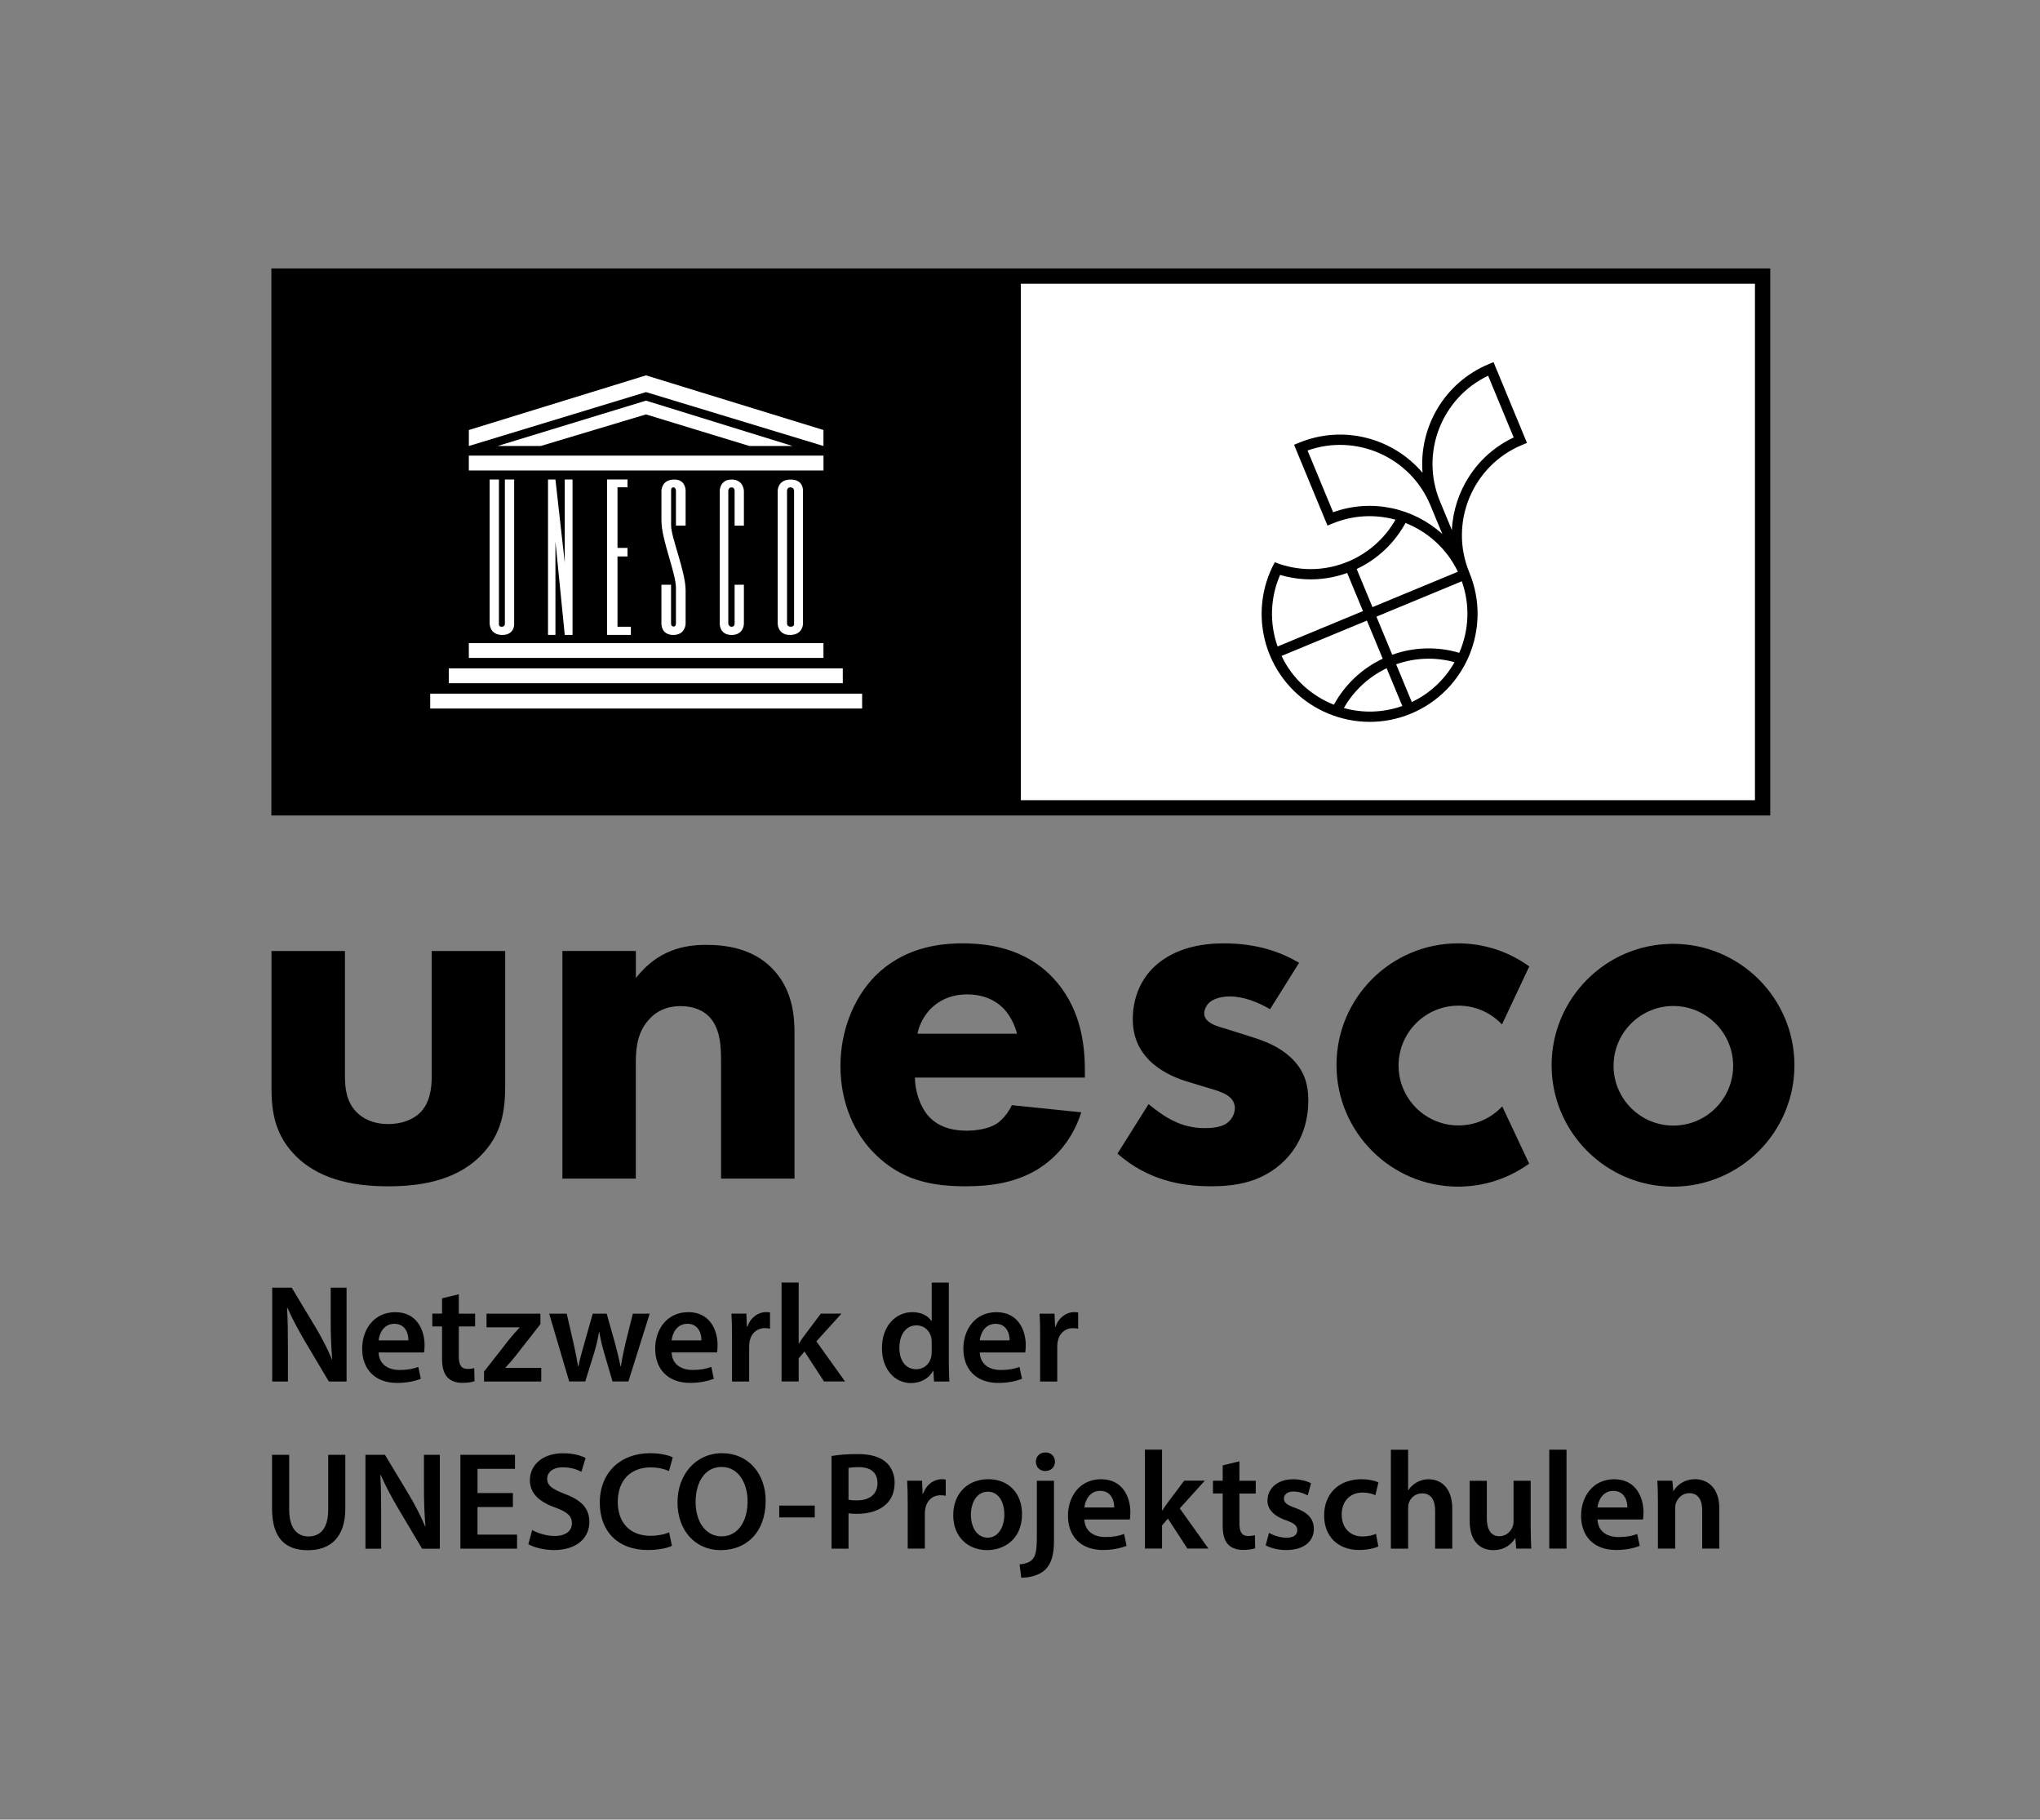
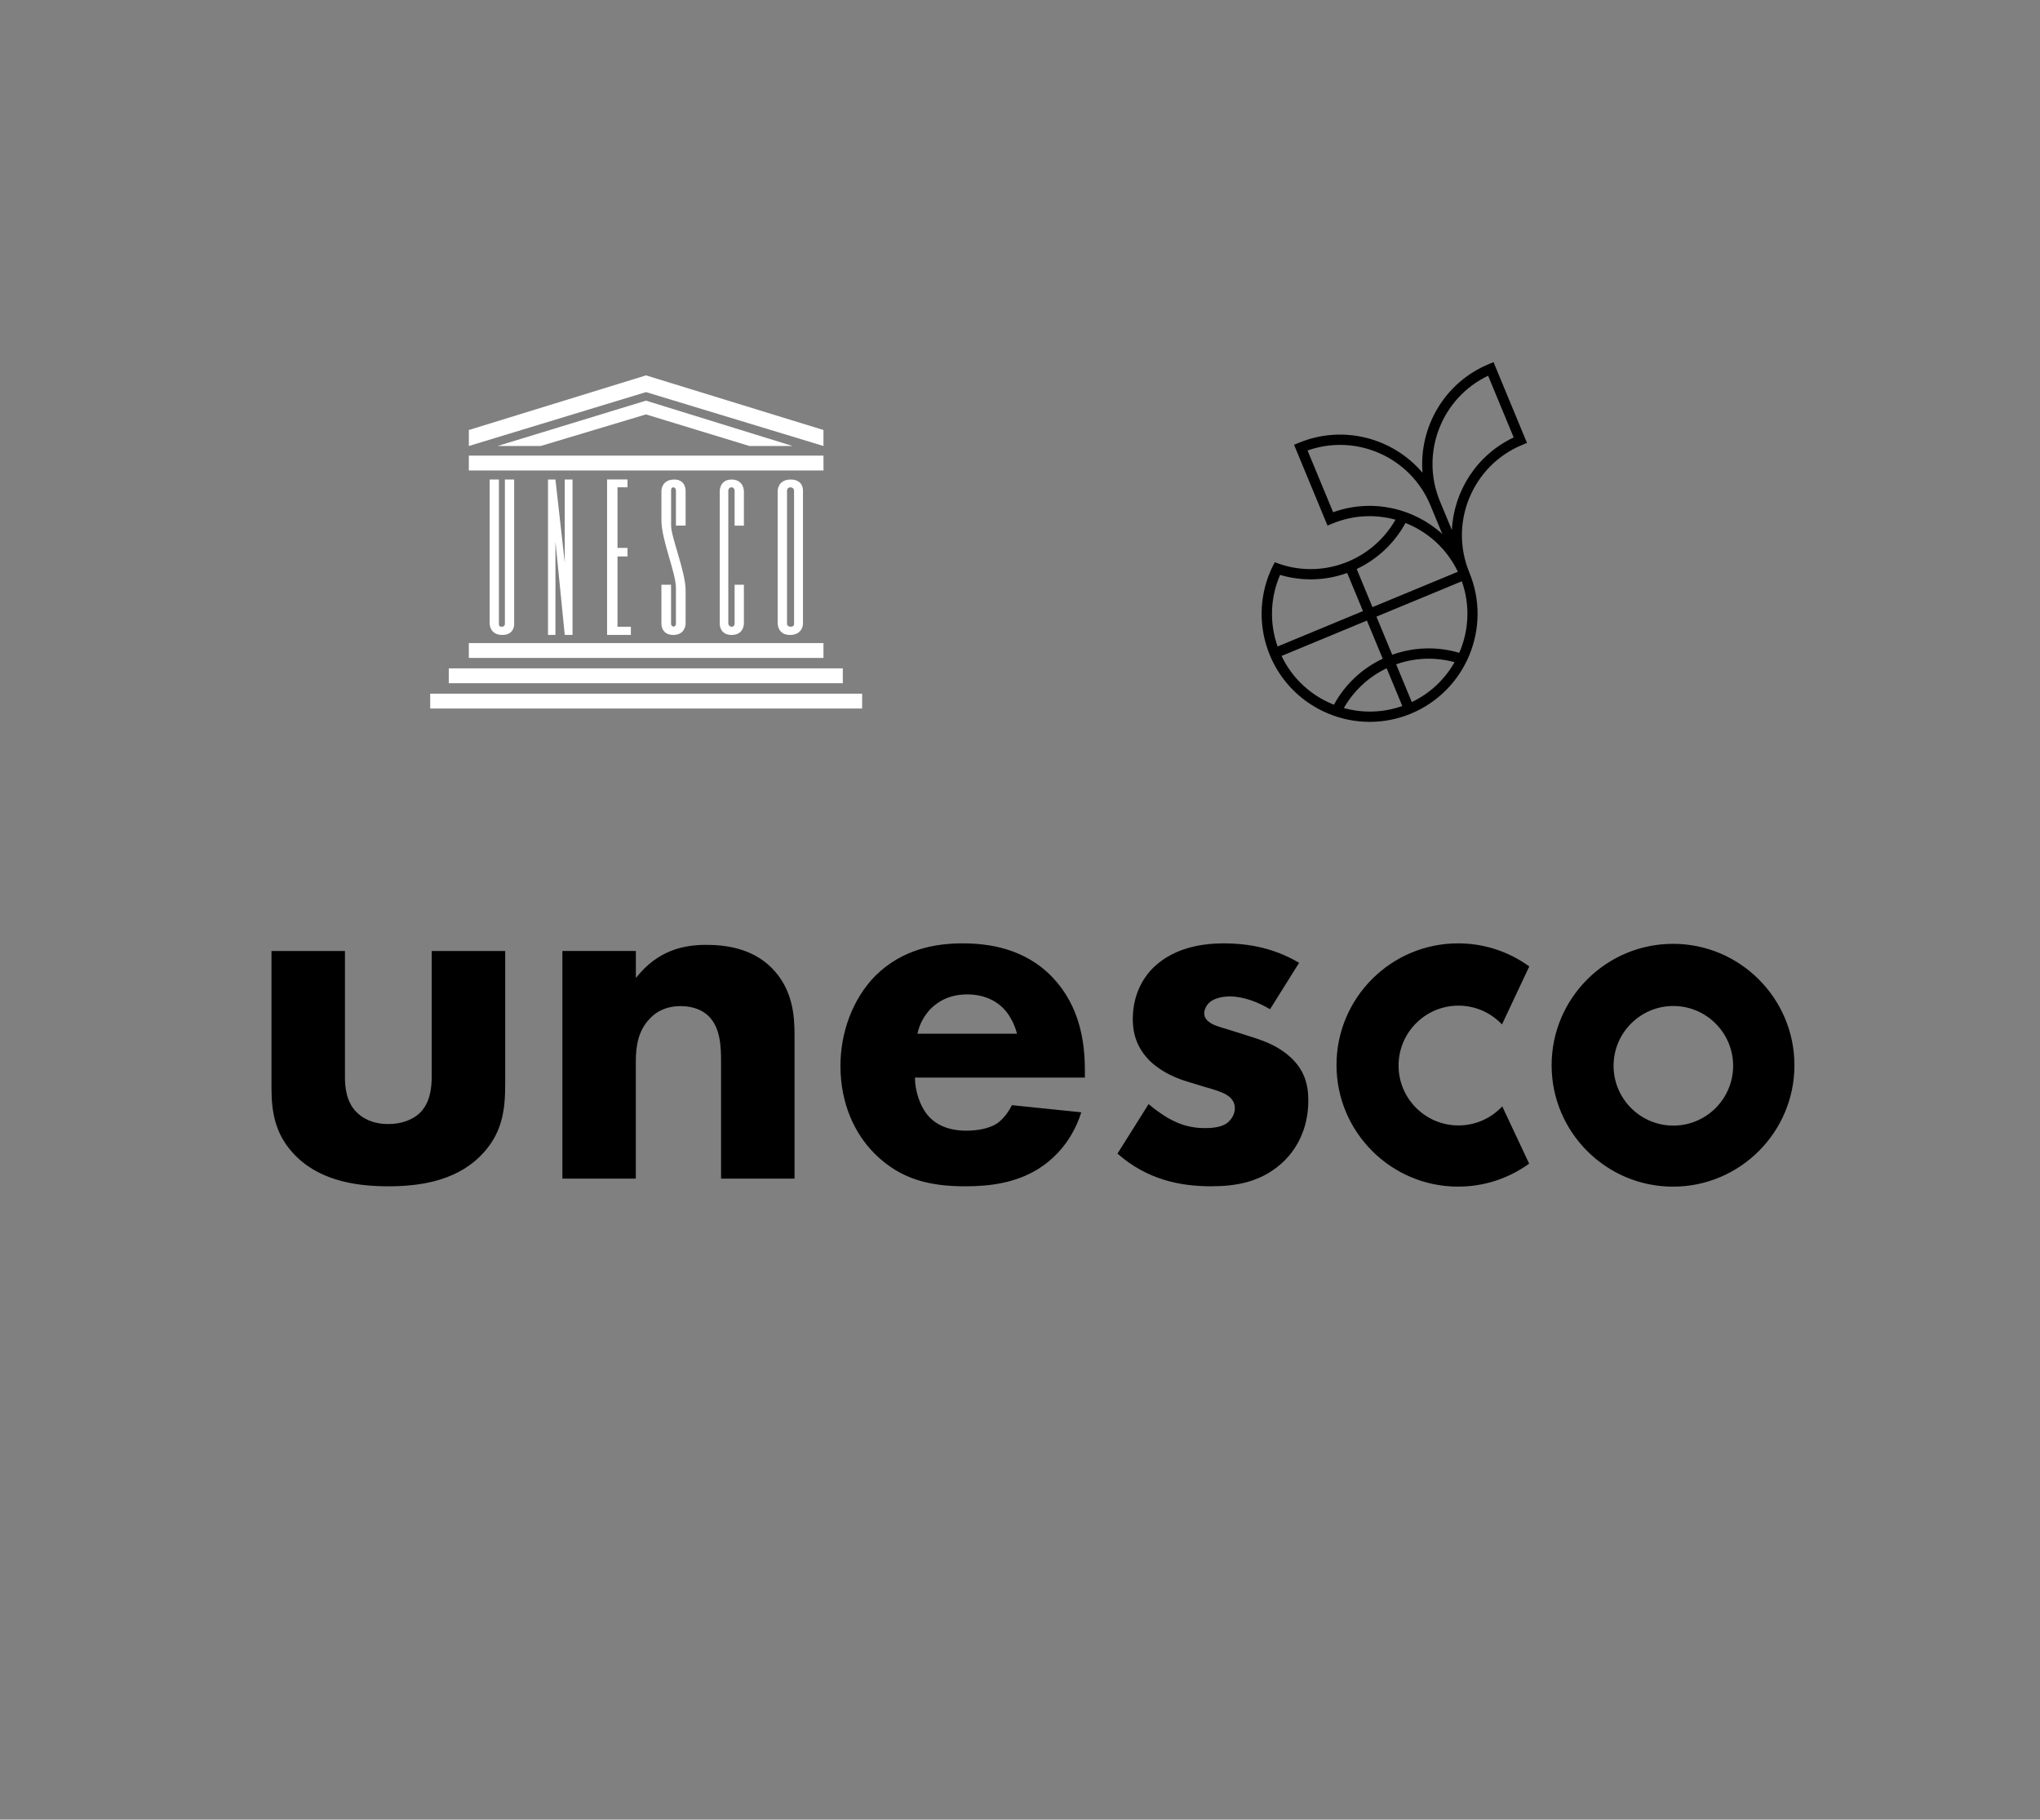
<svg xmlns="http://www.w3.org/2000/svg" id="Ebene_1" viewBox="0 0 746.9 666.1">
  <rect x="0" y="0" width="746.9" height="666.1" fill="#808080" stroke="none" />
  <defs>
    <style>.cls-1{fill:#fff;}</style>
  </defs>
  <g>
    <g>
-       <rect class="cls-1" x="348.86" y="101.07" width="295.69" height="194.65" />
-       <path d="M99.36,98.27v200.25H648.14V98.27H99.36Zm543.18,194.65H373.75V103.87h268.79v189.05h0Z" />
      <path class="cls-1" d="M171.65,235.41h129.84v5.44H171.65v-5.44Zm-7.34,14.69h144.26v-5.44H164.31v5.44Zm-6.8,9.26h158.14v-5.44H157.51v5.44Zm14.15-87.14h129.84v-5.44H171.65v5.44h0Zm26.27-8.95l38.58-11.57,37.89,11.57h15.79l-53.68-16.61-54.37,16.61h15.79Zm38.59-25.86l-64.86,20v5.85l64.86-19.73,64.97,19.73v-5.85l-64.97-20Zm-57.24,90.93s0,4.09,4.62,4.09,4.35-4.09,4.35-4.09v-52.8h-3.4v52.94s0,.95-1.22,.95-.96-1.23-.96-1.23v-52.66h-3.4v52.8h0Zm21.36,4.08h2.72v-34.2l3.41,34.2h2.85v-56.89h-2.85v30.41l-3.41-30.41h-2.72v56.89Zm21.64,0h8.7v-3h-4.9v-25.72h3.67v-3.13h-3.67v-22.19h3.67v-2.86h-7.48v56.89h0Zm50.08-40v-12.79s-.14-4.09-4.49-4.09-4.35,4.09-4.35,4.09v48.72s-.14,4.08,4.35,4.08,4.49-4.08,4.49-4.08v-14.3h-3.4v14.3s0,1.08-1.09,1.08c-1.02,0-1.22-1.08-1.22-1.08v-48.72s0-1.23,1.22-1.23c1.09,0,1.09,1.23,1.09,1.23v12.79h3.4Zm18.37-12.8s0-1.22-1.36-1.22c-1.22,0-1.22,1.22-1.22,1.22v48.72s0,1.08,1.36,1.08,1.22-1.08,1.22-1.08v-48.72Zm3.27,48.72s0,4.09-4.77,4.09c-4.49,0-4.49-4.09-4.49-4.09v-48.72s0-4.08,4.76-4.08,4.49,4.08,4.49,4.08v48.72h0Zm-46.54,0s0,1.09-.88,1.02c-.89-.07-.89-1.02-.89-1.02v-14.29h-3.53v14.29s-.13,4.09,4.35,4.09,4.51-4.09,4.51-4.09v-12.31c0-6.67-5.31-19.4-5.31-23.6v-12.81s-.13-1.22,.81-1.22,.96,1.22,.96,1.22v12.79h3.54v-12.79s.13-4.22-4.36-4.08-4.49,4.08-4.49,4.08v10.89c0,7.14,5.31,19.18,5.31,24.7v13.13h-.02Z" />
      <path d="M545.1,133.28c-16.26,6.73-25.64,23.13-24.27,39.79-10.81-12.76-29.04-17.7-45.3-10.97l-1.74,.71,.72,1.75,10.8,26.09,.72,1.74,1.74-.71c7.63-3.17,15.75-3.48,23.15-1.44-3.92,6.89-10.02,12.29-17.39,15.35-7.45,3.09-15.52,3.56-23.17,1.44-1.22-.34-2.44-.74-3.63-1.22-.6,1.11-1.16,2.24-1.65,3.4-4.11,9.63-4.28,20.65-.15,30.64,8.34,20.13,31.51,29.73,51.64,21.39,20.14-8.34,29.75-31.51,21.4-51.65-7.55-18.22,1.13-39.19,19.35-46.73l1.75-.72-.72-1.74-10.81-26.09-.71-1.75-1.74,.72h.01Zm-57.01,54.23l-9.36-22.6c17.79-6.31,37.66,2.39,44.97,20.03l4.37,10.54c-10.54-9.57-25.86-13.05-39.97-7.97m26.48,3.94c8.17,3.22,15.16,9.41,19.18,17.85l-31.26,12.95-5.78-13.96c7.59-3.57,13.85-9.47,17.86-16.84m-45.91,19c8.06,2.39,16.61,2.16,24.57-.71l5.78,13.96-31.26,12.95c-3.06-8.63-2.66-17.98,.91-26.19m.53,29.66l31.26-12.95,5.79,13.96c-7.61,3.58-13.86,9.48-17.87,16.84-8.16-3.22-15.15-9.41-19.17-17.85m44.21,18.32c-7.11,2.52-14.56,2.64-21.4,.75,3.61-6.34,9.08-11.42,15.67-14.57l5.73,13.82Zm-2.25-15.26c6.9-2.45,14.36-2.71,21.39-.78-3.51,6.17-8.86,11.36-15.66,14.6l-5.73-13.82h0Zm23.1-4.21c-8.05-2.38-16.64-2.13-24.54,.71l-5.78-13.95,31.26-12.95c3.13,8.82,2.57,18.14-.94,26.19m-2.7-44.93l-4.37-10.54c-7.31-17.64,.6-37.85,17.64-45.96l9.36,22.6c-13.57,6.39-21.94,19.69-22.63,33.9" />
    </g>
    <path d="M550.02,405.03l9.85,20.94-.38,.27c-7.54,5.32-16.4,8.14-25.64,8.14-24.55,0-44.52-19.97-44.52-44.53s19.97-44.52,44.52-44.52c9.26,0,18.13,2.83,25.68,8.17l.38,.27-9.99,21.23-.56-.55c-4.12-4.08-9.59-6.32-15.39-6.32-12.09,0-21.92,9.84-21.92,21.93s9.83,21.92,21.92,21.92c5.84,0,11.35-2.28,15.48-6.4l.56-.56h.01Zm106.97-15.08c0,24.5-19.94,44.44-44.45,44.44s-44.45-19.94-44.45-44.44,19.94-44.45,44.45-44.45,44.45,19.94,44.45,44.45Zm-22.44,.2c0-12.06-9.82-21.89-21.89-21.89s-21.89,9.82-21.89,21.89,9.82,21.89,21.89,21.89,21.89-9.82,21.89-21.89ZM99.4,348.13v50.26c0,9.15,1.5,17.56,9.16,25.03,9.52,9.34,23.35,10.84,33.63,10.84s23.91-1.5,33.44-10.84c8.4-8.22,9.34-17.18,9.34-26.71v-48.58h-26.91v45.96c0,4.11-.55,9.71-4.48,13.45-2.43,2.24-6.36,3.93-11.39,3.93-5.99,0-9.35-2.25-11.21-3.93-4.31-3.92-4.68-9.71-4.68-13.45v-45.96s-26.9,0-26.9,0Zm106.49,83.32h26.9v-42.79c0-5.41,.75-11.39,5.23-15.87,2.06-2.25,5.6-4.49,11.22-4.49,4.85,0,8.22,1.69,10.27,3.73,4.3,4.29,4.49,11.22,4.49,16.62v42.79h26.9v-52.69c0-6.72-.56-16.62-8.4-24.47-7.1-7.09-16.62-8.4-23.91-8.4-7.85,0-17.56,1.68-25.78,12.14v-9.91h-26.9v83.32l-.02,.02Zm191.31-39.79c0-10.27-1.87-23.35-11.77-33.81-10.28-10.84-23.74-12.52-33.07-12.52s-21.86,1.87-31.95,11.96c-8.41,8.59-12.7,20.92-12.7,32.88,0,13.83,5.22,24.85,12.51,32.13,9.71,9.71,20.74,11.96,33.26,11.96,9.34,0,18.3-1.31,26.34-6.16,4.86-2.99,12.33-9.15,16.07-20.93l-25.42-2.61c-2.24,4.67-5.41,6.72-5.78,6.91-2.81,1.69-6.92,2.43-10.84,2.43s-9.71-.74-13.82-5.23c-3.37-3.74-5.05-9.72-5.05-14.2h62.22v-2.81Zm-61.29-13.26c.75-3.73,2.62-6.72,4.68-8.97,2.61-2.61,6.72-5.42,13.64-5.42,5.42,0,9.71,1.87,12.7,4.68,3.93,3.74,5.24,8.96,5.42,9.71h-36.44Zm139.74-25.96c-6.72-3.93-15.32-7.11-27.65-7.11-7.67,0-17.76,1.5-25.22,8.4-4.85,4.49-8.03,11.21-8.03,19.25,0,6.35,2.05,11.02,5.98,15.13,3.56,3.55,8.59,6.16,13.46,7.66l6.72,2.05c3.93,1.12,6.36,1.86,8.22,2.98,2.43,1.5,2.98,3.37,2.98,4.86,0,2.06-1.11,4.11-2.81,5.41-2.42,1.88-6.72,1.88-8.4,1.88-3.56,0-7.48-.75-11.21-2.62-2.81-1.3-6.55-3.92-9.16-6.16l-11.39,18.12c10.83,9.53,22.98,11.96,34.19,11.96,8.77,0,18.86-1.3,27.09-9.52,3.73-3.75,8.59-10.83,8.59-21.86,0-6.36-1.68-11.39-6.55-15.89-4.29-3.92-9.15-5.79-13.82-7.28l-7.1-2.25c-3.37-1.12-6.16-1.68-8.03-2.8-1.31-.75-2.61-1.86-2.61-3.73,0-1.31,.74-2.81,1.68-3.74,1.69-1.69,4.86-2.43,7.66-2.43,5.23,0,10.65,2.25,14.76,4.68l10.65-17h0Z" />
  </g>
-   <path d="M99.66,505.73v-34.37h7.14l8.87,14.74c2.29,3.82,4.28,7.8,5.87,11.52h.1c-.41-4.59-.56-9.03-.56-14.28v-11.98h5.81v34.37h-6.48l-8.98-15.09c-2.19-3.77-4.49-8.01-6.17-11.88l-.15,.05c.25,4.44,.31,8.97,.31,14.63v12.29h-5.76Zm38.96-10.66c.15,4.49,3.67,6.43,7.65,6.43,2.91,0,5-.41,6.88-1.12l.92,4.33c-2.14,.87-5.1,1.53-8.67,1.53-8.06,0-12.8-4.95-12.8-12.54,0-6.88,4.18-13.36,12.14-13.36s10.71,6.63,10.71,12.09c0,1.17-.1,2.09-.2,2.65h-16.63Zm10.91-4.4c.05-2.29-.97-6.07-5.15-6.07-3.88,0-5.51,3.52-5.76,6.07h10.91Zm18.45-16.88v7.09h5.97v4.69h-5.97v10.96c0,3.01,.82,4.59,3.21,4.59,1.07,0,1.89-.15,2.45-.31l.1,4.79c-.92,.36-2.55,.61-4.54,.61-2.29,0-4.23-.76-5.41-2.04-1.33-1.43-1.94-3.67-1.94-6.93v-11.68h-3.57v-4.69h3.57v-5.61l6.12-1.48h0Zm9.23,28.31l9.33-11.93c1.27-1.53,2.35-2.75,3.67-4.18v-.1h-12.08v-5h19.73v3.83l-9.13,11.68c-1.22,1.48-2.4,2.91-3.67,4.23v.1h13.11v5h-20.96v-3.62h0Zm30.28-21.22l2.6,11.27c.56,2.65,1.12,5.35,1.58,8.06h.1c.51-2.7,1.33-5.46,2.04-8.01l3.21-11.32h5.1l3.11,11.02c.76,2.91,1.43,5.61,1.99,8.31h.1c.41-2.7,.97-5.41,1.63-8.31l2.75-11.02h6.17l-7.8,24.83h-5.81l-2.96-10.1c-.77-2.6-1.33-4.95-1.89-7.96h-.1c-.51,3.06-1.17,5.51-1.89,7.96l-3.16,10.1h-5.86l-7.34-24.83h6.43Zm38.41,14.18c.15,4.49,3.67,6.43,7.65,6.43,2.91,0,5-.41,6.88-1.12l.92,4.33c-2.14,.87-5.1,1.53-8.67,1.53-8.06,0-12.8-4.95-12.8-12.54,0-6.88,4.18-13.36,12.14-13.36s10.71,6.63,10.71,12.09c0,1.17-.1,2.09-.2,2.65h-16.63Zm10.91-4.4c.05-2.29-.97-6.07-5.15-6.07-3.88,0-5.51,3.52-5.76,6.07h10.91Zm11.19-1.78c0-3.37-.05-5.76-.2-8.01h5.46l.2,4.74h.2c1.22-3.52,4.13-5.3,6.78-5.3,.61,0,.97,.05,1.48,.15v5.92c-.51-.1-1.07-.2-1.83-.2-3.01,0-5.05,1.94-5.61,4.74-.1,.56-.2,1.22-.2,1.94v12.85h-6.27v-16.83h-.01Zm24.42,2.91h.1c.61-.97,1.33-2.04,1.99-2.91l6.02-8.01h7.55l-9.18,10.15,10.5,14.69h-7.7l-7.14-10.96-2.14,2.5v8.46h-6.27v-36.21h6.27v22.28h0Zm54.97-22.27v29.22c0,2.55,.1,5.3,.2,6.99h-5.61l-.25-3.93h-.1c-1.48,2.75-4.49,4.49-8.11,4.49-5.92,0-10.61-5.05-10.61-12.7-.05-8.31,5.15-13.26,11.12-13.26,3.42,0,5.86,1.43,6.99,3.26h.1v-14.07h6.27Zm-6.27,21.72c0-.51-.05-1.12-.15-1.63-.56-2.45-2.55-4.44-5.41-4.44-4.03,0-6.27,3.57-6.27,8.21s2.24,7.85,6.22,7.85c2.55,0,4.79-1.73,5.41-4.44,.15-.56,.2-1.17,.2-1.84v-3.72h0Zm17.61,3.83c.15,4.49,3.67,6.43,7.65,6.43,2.91,0,5-.41,6.88-1.12l.92,4.33c-2.14,.87-5.1,1.53-8.67,1.53-8.06,0-12.8-4.95-12.8-12.54,0-6.88,4.18-13.36,12.14-13.36s10.71,6.63,10.71,12.09c0,1.17-.1,2.09-.2,2.65h-16.63Zm10.91-4.4c.05-2.29-.97-6.07-5.15-6.07-3.88,0-5.51,3.52-5.76,6.07h10.91Zm11.18-1.78c0-3.37-.05-5.76-.2-8.01h5.46l.2,4.74h.2c1.22-3.52,4.13-5.3,6.78-5.3,.61,0,.97,.05,1.48,.15v5.92c-.51-.1-1.07-.2-1.84-.2-3.01,0-5.05,1.94-5.61,4.74-.1,.56-.2,1.22-.2,1.94v12.85h-6.27v-16.83h0Zm-274.94,43.66v20.04c0,6.73,2.81,9.84,7.04,9.84,4.54,0,7.24-3.11,7.24-9.84v-20.04h6.27v19.63c0,10.61-5.46,15.3-13.72,15.3s-13.11-4.44-13.11-15.25v-19.68h6.28Zm27.92,34.37v-34.37h7.14l8.87,14.74c2.29,3.82,4.28,7.8,5.87,11.52h.1c-.41-4.59-.56-9.03-.56-14.28v-11.98h5.81v34.37h-6.48l-8.98-15.09c-2.19-3.77-4.49-8.01-6.17-11.88l-.15,.05c.25,4.44,.31,8.98,.31,14.64v12.29h-5.76Zm53.98-15.26h-12.95v10.1h14.48v5.15h-20.75v-34.37h19.99v5.15h-13.72v8.87h12.95v5.1Zm7.04,8.41c2.04,1.17,5.1,2.19,8.31,2.19,4.03,0,6.27-1.89,6.27-4.69,0-2.6-1.73-4.13-6.12-5.71-5.66-2.04-9.28-5.05-9.28-9.99,0-5.61,4.69-9.89,12.14-9.89,3.72,0,6.48,.82,8.26,1.73l-1.53,5.05c-1.22-.66-3.62-1.63-6.83-1.63-3.98,0-5.71,2.14-5.71,4.13,0,2.65,1.99,3.88,6.58,5.66,5.97,2.24,8.87,5.25,8.87,10.2,0,5.51-4.18,10.3-13.05,10.3-3.62,0-7.39-1.02-9.28-2.14l1.38-5.2h0Zm51.19,5.8c-1.48,.76-4.74,1.53-8.87,1.53-10.91,0-17.54-6.83-17.54-17.29,0-11.32,7.85-18.15,18.36-18.15,4.13,0,7.09,.87,8.36,1.53l-1.38,5c-1.63-.71-3.88-1.33-6.73-1.33-6.99,0-12.03,4.39-12.03,12.65,0,7.55,4.44,12.39,11.98,12.39,2.55,0,5.2-.51,6.83-1.28l1.02,4.95h0Zm34.32-16.52c0,11.52-6.99,18.1-16.47,18.1s-15.81-7.39-15.81-17.49,6.63-18,16.32-18,15.96,7.6,15.96,17.39Zm-25.65,.51c0,6.99,3.52,12.54,9.54,12.54s9.49-5.61,9.49-12.8c0-6.48-3.21-12.6-9.49-12.6s-9.54,5.76-9.54,12.85h0Zm43.62,1.28v4.33h-13v-4.33h13Zm6.14-18.15c2.24-.41,5.35-.71,9.59-.71,4.59,0,7.96,.97,10.15,2.81,2.04,1.68,3.37,4.38,3.37,7.6s-1.02,5.97-2.96,7.8c-2.5,2.5-6.42,3.67-10.86,3.67-1.17,0-2.24-.05-3.06-.2v12.95h-6.22v-33.91h-.01Zm6.22,16c.77,.2,1.79,.25,3.06,.25,4.69,0,7.55-2.29,7.55-6.32s-2.65-5.86-6.99-5.86c-1.73,0-2.96,.15-3.62,.31v11.63h0Zm21.67,1.06c0-3.37-.05-5.76-.2-8.01h5.46l.2,4.74h.2c1.22-3.52,4.13-5.3,6.78-5.3,.61,0,.97,.05,1.48,.15v5.92c-.51-.1-1.07-.2-1.83-.2-3.01,0-5.05,1.94-5.61,4.74-.1,.56-.2,1.22-.2,1.94v12.85h-6.27v-16.83h-.01Zm41.86,4.18c0,9.13-6.42,13.21-12.75,13.21-7.04,0-12.44-4.84-12.44-12.8s5.35-13.16,12.85-13.16,12.34,5.2,12.34,12.75h0Zm-18.71,.25c0,4.79,2.35,8.41,6.17,8.41,3.57,0,6.07-3.52,6.07-8.52,0-3.88-1.73-8.31-6.02-8.31s-6.22,4.28-6.22,8.41h0Zm17.82,18.16c2.04-.15,3.67-.71,4.69-1.79,1.17-1.27,1.63-3.21,1.63-8.62v-20.19h6.27v21.98c0,5.15-.97,8.36-3.21,10.61-2.19,2.04-5.66,2.91-8.77,2.91l-.61-4.9h0Zm12.95-37.53c0,1.84-1.33,3.37-3.57,3.37-2.09,0-3.42-1.53-3.42-3.37,0-1.94,1.38-3.42,3.52-3.42s3.47,1.48,3.47,3.42h0Zm10.78,21.11c.15,4.49,3.67,6.43,7.65,6.43,2.91,0,5-.41,6.88-1.12l.92,4.33c-2.14,.87-5.1,1.53-8.67,1.53-8.06,0-12.8-4.95-12.8-12.54,0-6.88,4.18-13.36,12.14-13.36s10.71,6.63,10.71,12.09c0,1.17-.1,2.09-.2,2.65h-16.63Zm10.91-4.4c.05-2.29-.97-6.07-5.15-6.07-3.88,0-5.51,3.52-5.76,6.07h10.91Zm17.52,1.12h.1c.61-.97,1.33-2.04,1.99-2.91l6.02-8.01h7.55l-9.18,10.15,10.5,14.69h-7.7l-7.14-10.96-2.14,2.5v8.46h-6.27v-36.21h6.27v22.28h0Zm28.33-17.99v7.09h5.97v4.69h-5.97v10.96c0,3.01,.82,4.59,3.21,4.59,1.07,0,1.89-.15,2.45-.31l.1,4.79c-.92,.36-2.55,.61-4.54,.61-2.29,0-4.23-.76-5.41-2.04-1.33-1.43-1.94-3.67-1.94-6.93v-11.68h-3.57v-4.69h3.57v-5.61l6.12-1.48h.01Zm10.83,26.17c1.43,.87,4.13,1.79,6.37,1.79,2.75,0,3.98-1.12,3.98-2.75s-1.02-2.55-4.08-3.62c-4.84-1.68-6.88-4.33-6.83-7.24,0-4.39,3.62-7.8,9.38-7.8,2.75,0,5.15,.71,6.58,1.48l-1.22,4.44c-1.07-.61-3.06-1.43-5.25-1.43s-3.47,1.07-3.47,2.6,1.17,2.35,4.33,3.47c4.49,1.63,6.58,3.93,6.63,7.6,0,4.49-3.52,7.75-10.1,7.75-3.01,0-5.71-.71-7.55-1.73l1.22-4.54v-.02Zm40.02,5c-1.33,.61-3.93,1.27-7.04,1.27-7.75,0-12.8-4.95-12.8-12.65s5.1-13.26,13.82-13.26c2.29,0,4.64,.51,6.07,1.17l-1.12,4.69c-1.02-.46-2.5-.97-4.74-.97-4.79,0-7.65,3.52-7.6,8.06,0,5.1,3.31,8.01,7.6,8.01,2.19,0,3.72-.46,4.95-.97l.87,4.64h-.01Zm4.59-35.43h6.32v14.79h.1c.76-1.17,1.79-2.14,3.11-2.86,1.22-.71,2.7-1.12,4.28-1.12,4.23,0,8.67,2.8,8.67,10.76v14.64h-6.27v-13.92c0-3.62-1.33-6.32-4.79-6.32-2.45,0-4.18,1.63-4.84,3.52-.2,.51-.25,1.17-.25,1.89v14.84h-6.32v-36.21h0Zm51.21,28.75c0,2.96,.1,5.41,.2,7.45h-5.51l-.31-3.77h-.1c-1.07,1.78-3.52,4.33-7.96,4.33s-8.67-2.7-8.67-10.81v-14.58h6.27v13.51c0,4.13,1.33,6.78,4.64,6.78,2.5,0,4.13-1.79,4.79-3.37,.2-.56,.36-1.22,.36-1.94v-14.99h6.27v17.39h.02Zm6.79-28.76h6.32v36.21h-6.32v-36.21Zm17.67,25.55c.15,4.49,3.67,6.43,7.65,6.43,2.91,0,5-.41,6.88-1.12l.92,4.33c-2.14,.87-5.1,1.53-8.67,1.53-8.06,0-12.8-4.95-12.8-12.54,0-6.88,4.18-13.36,12.14-13.36s10.71,6.63,10.71,12.09c0,1.17-.1,2.09-.2,2.65h-16.63Zm10.91-4.4c.05-2.29-.97-6.07-5.15-6.07-3.88,0-5.51,3.52-5.76,6.07h10.91Zm11.19-2.4c0-2.86-.05-5.25-.2-7.39h5.51l.31,3.72h.15c1.07-1.94,3.77-4.28,7.9-4.28s8.82,2.8,8.82,10.66v14.74h-6.27v-14.02c0-3.57-1.33-6.27-4.74-6.27-2.5,0-4.23,1.79-4.9,3.67-.2,.56-.25,1.33-.25,2.04v14.58h-6.32v-17.44h-.01Z" />
</svg>